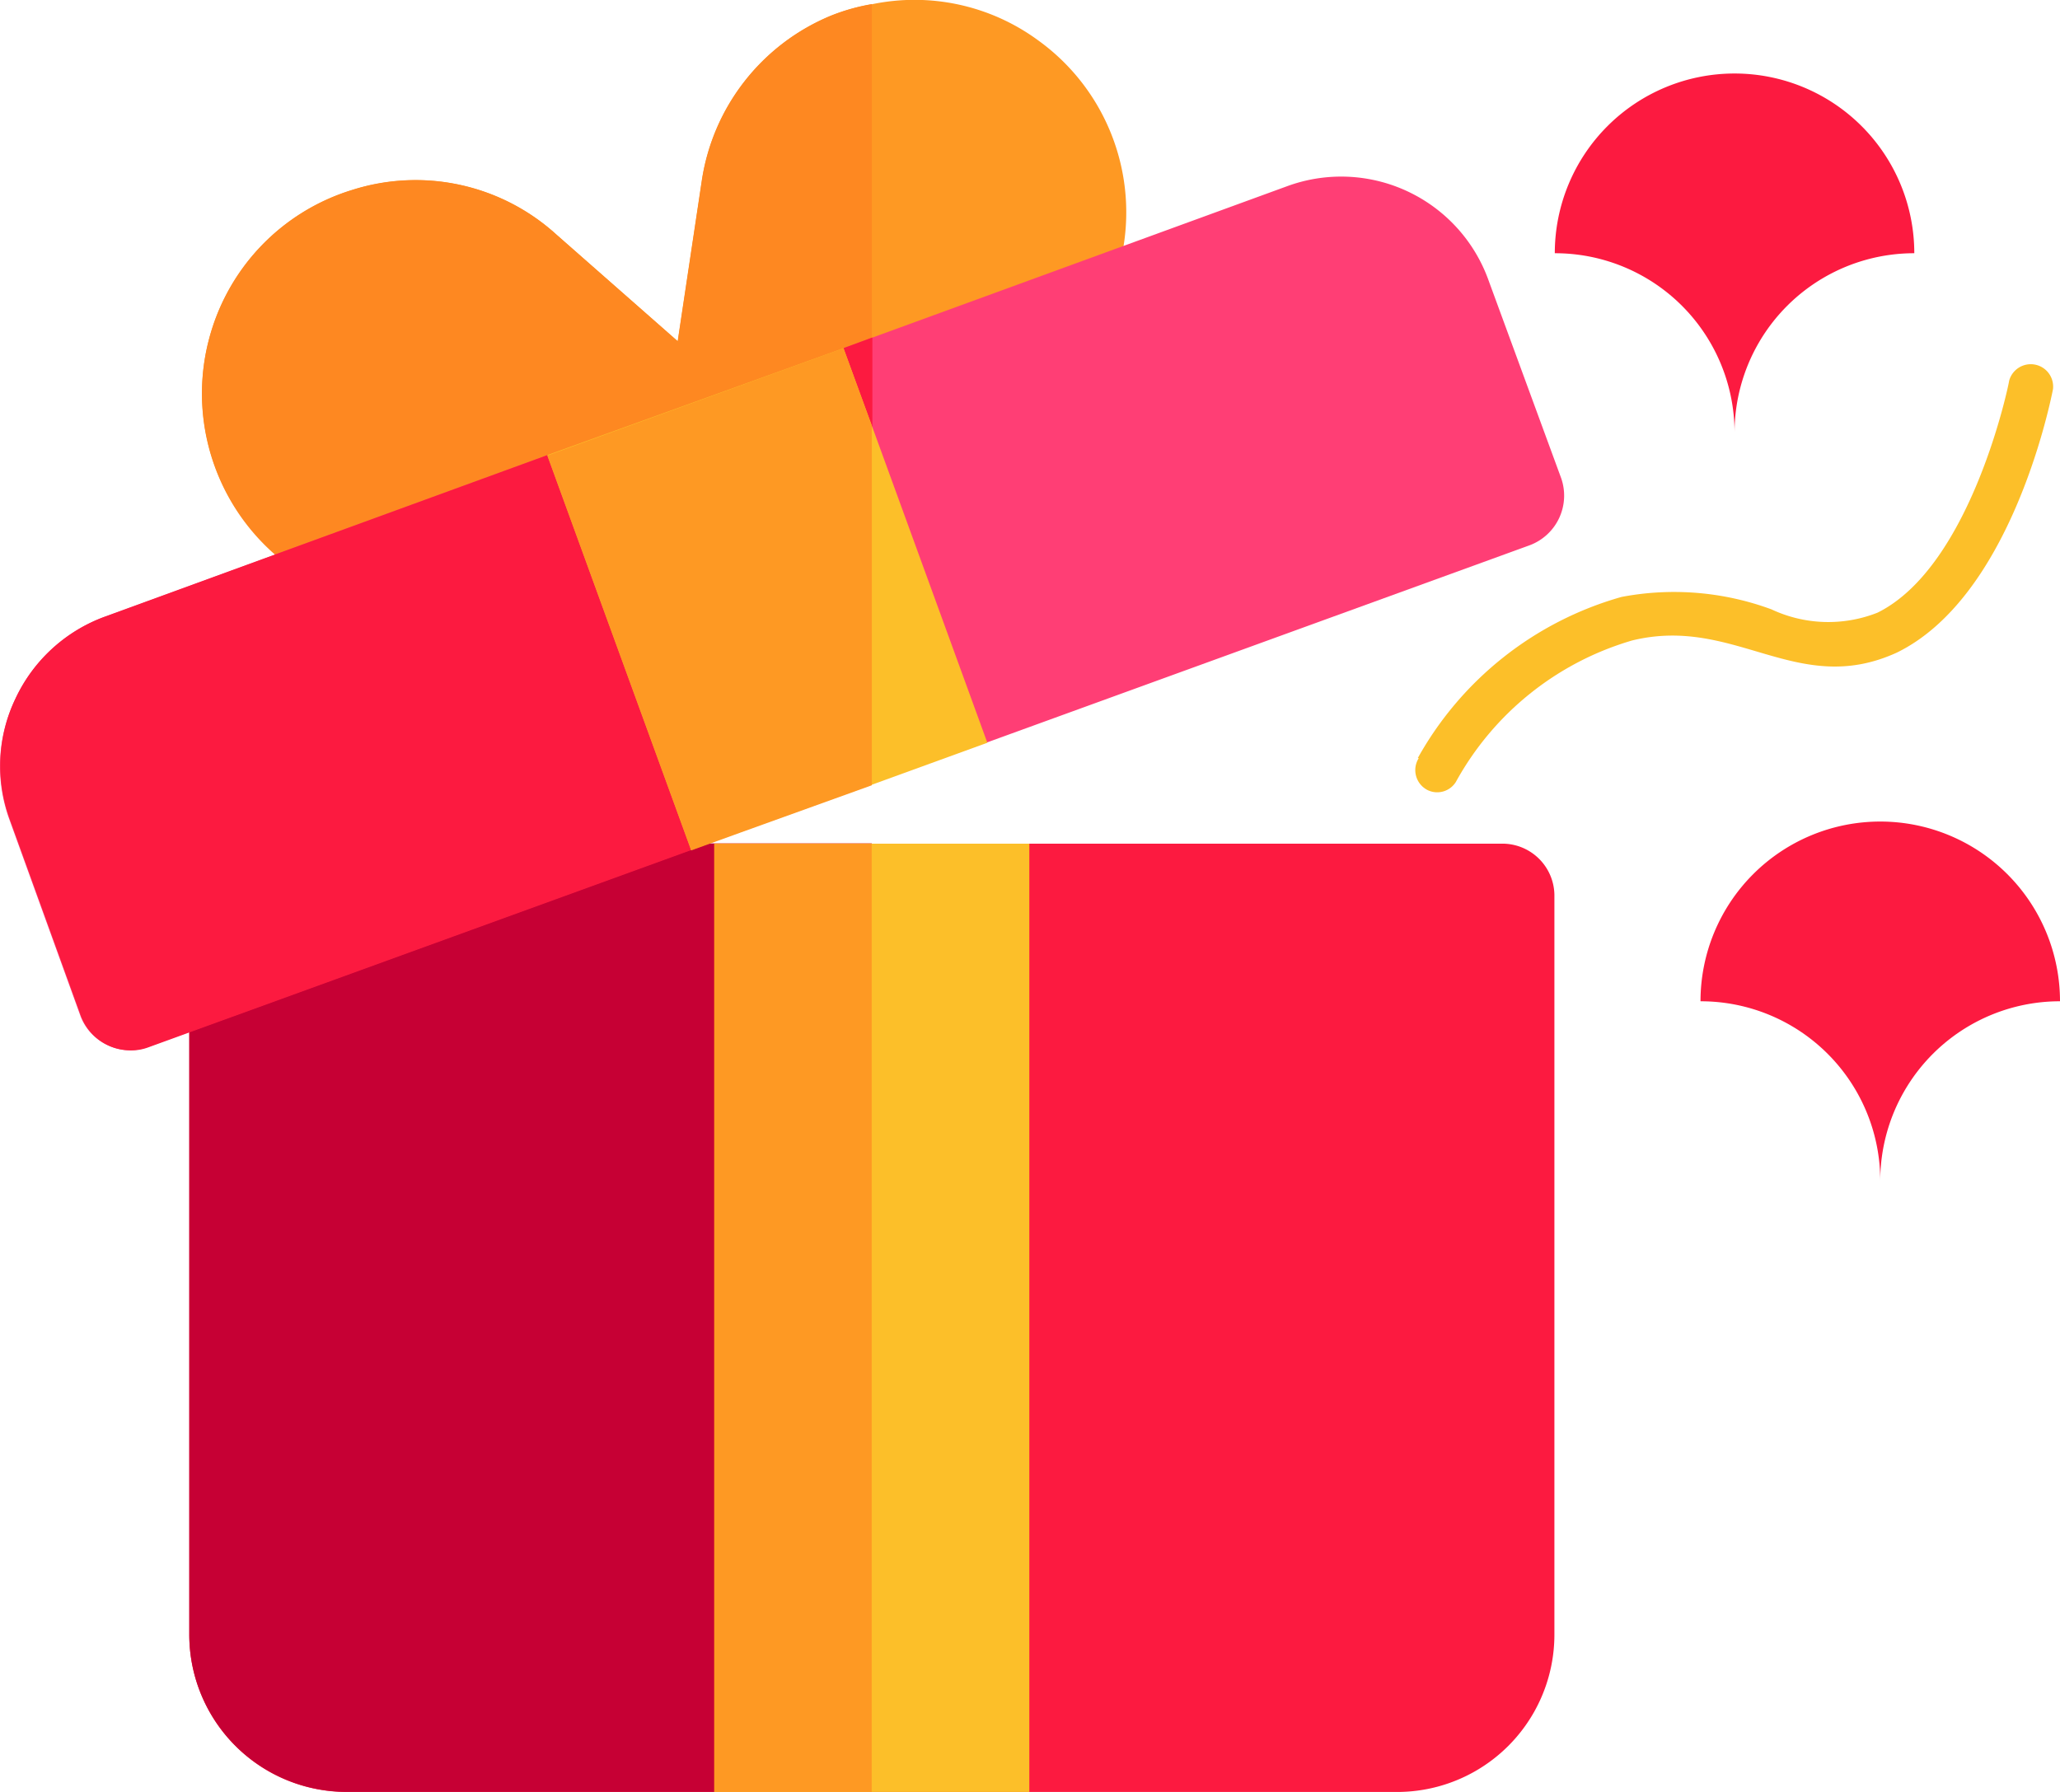
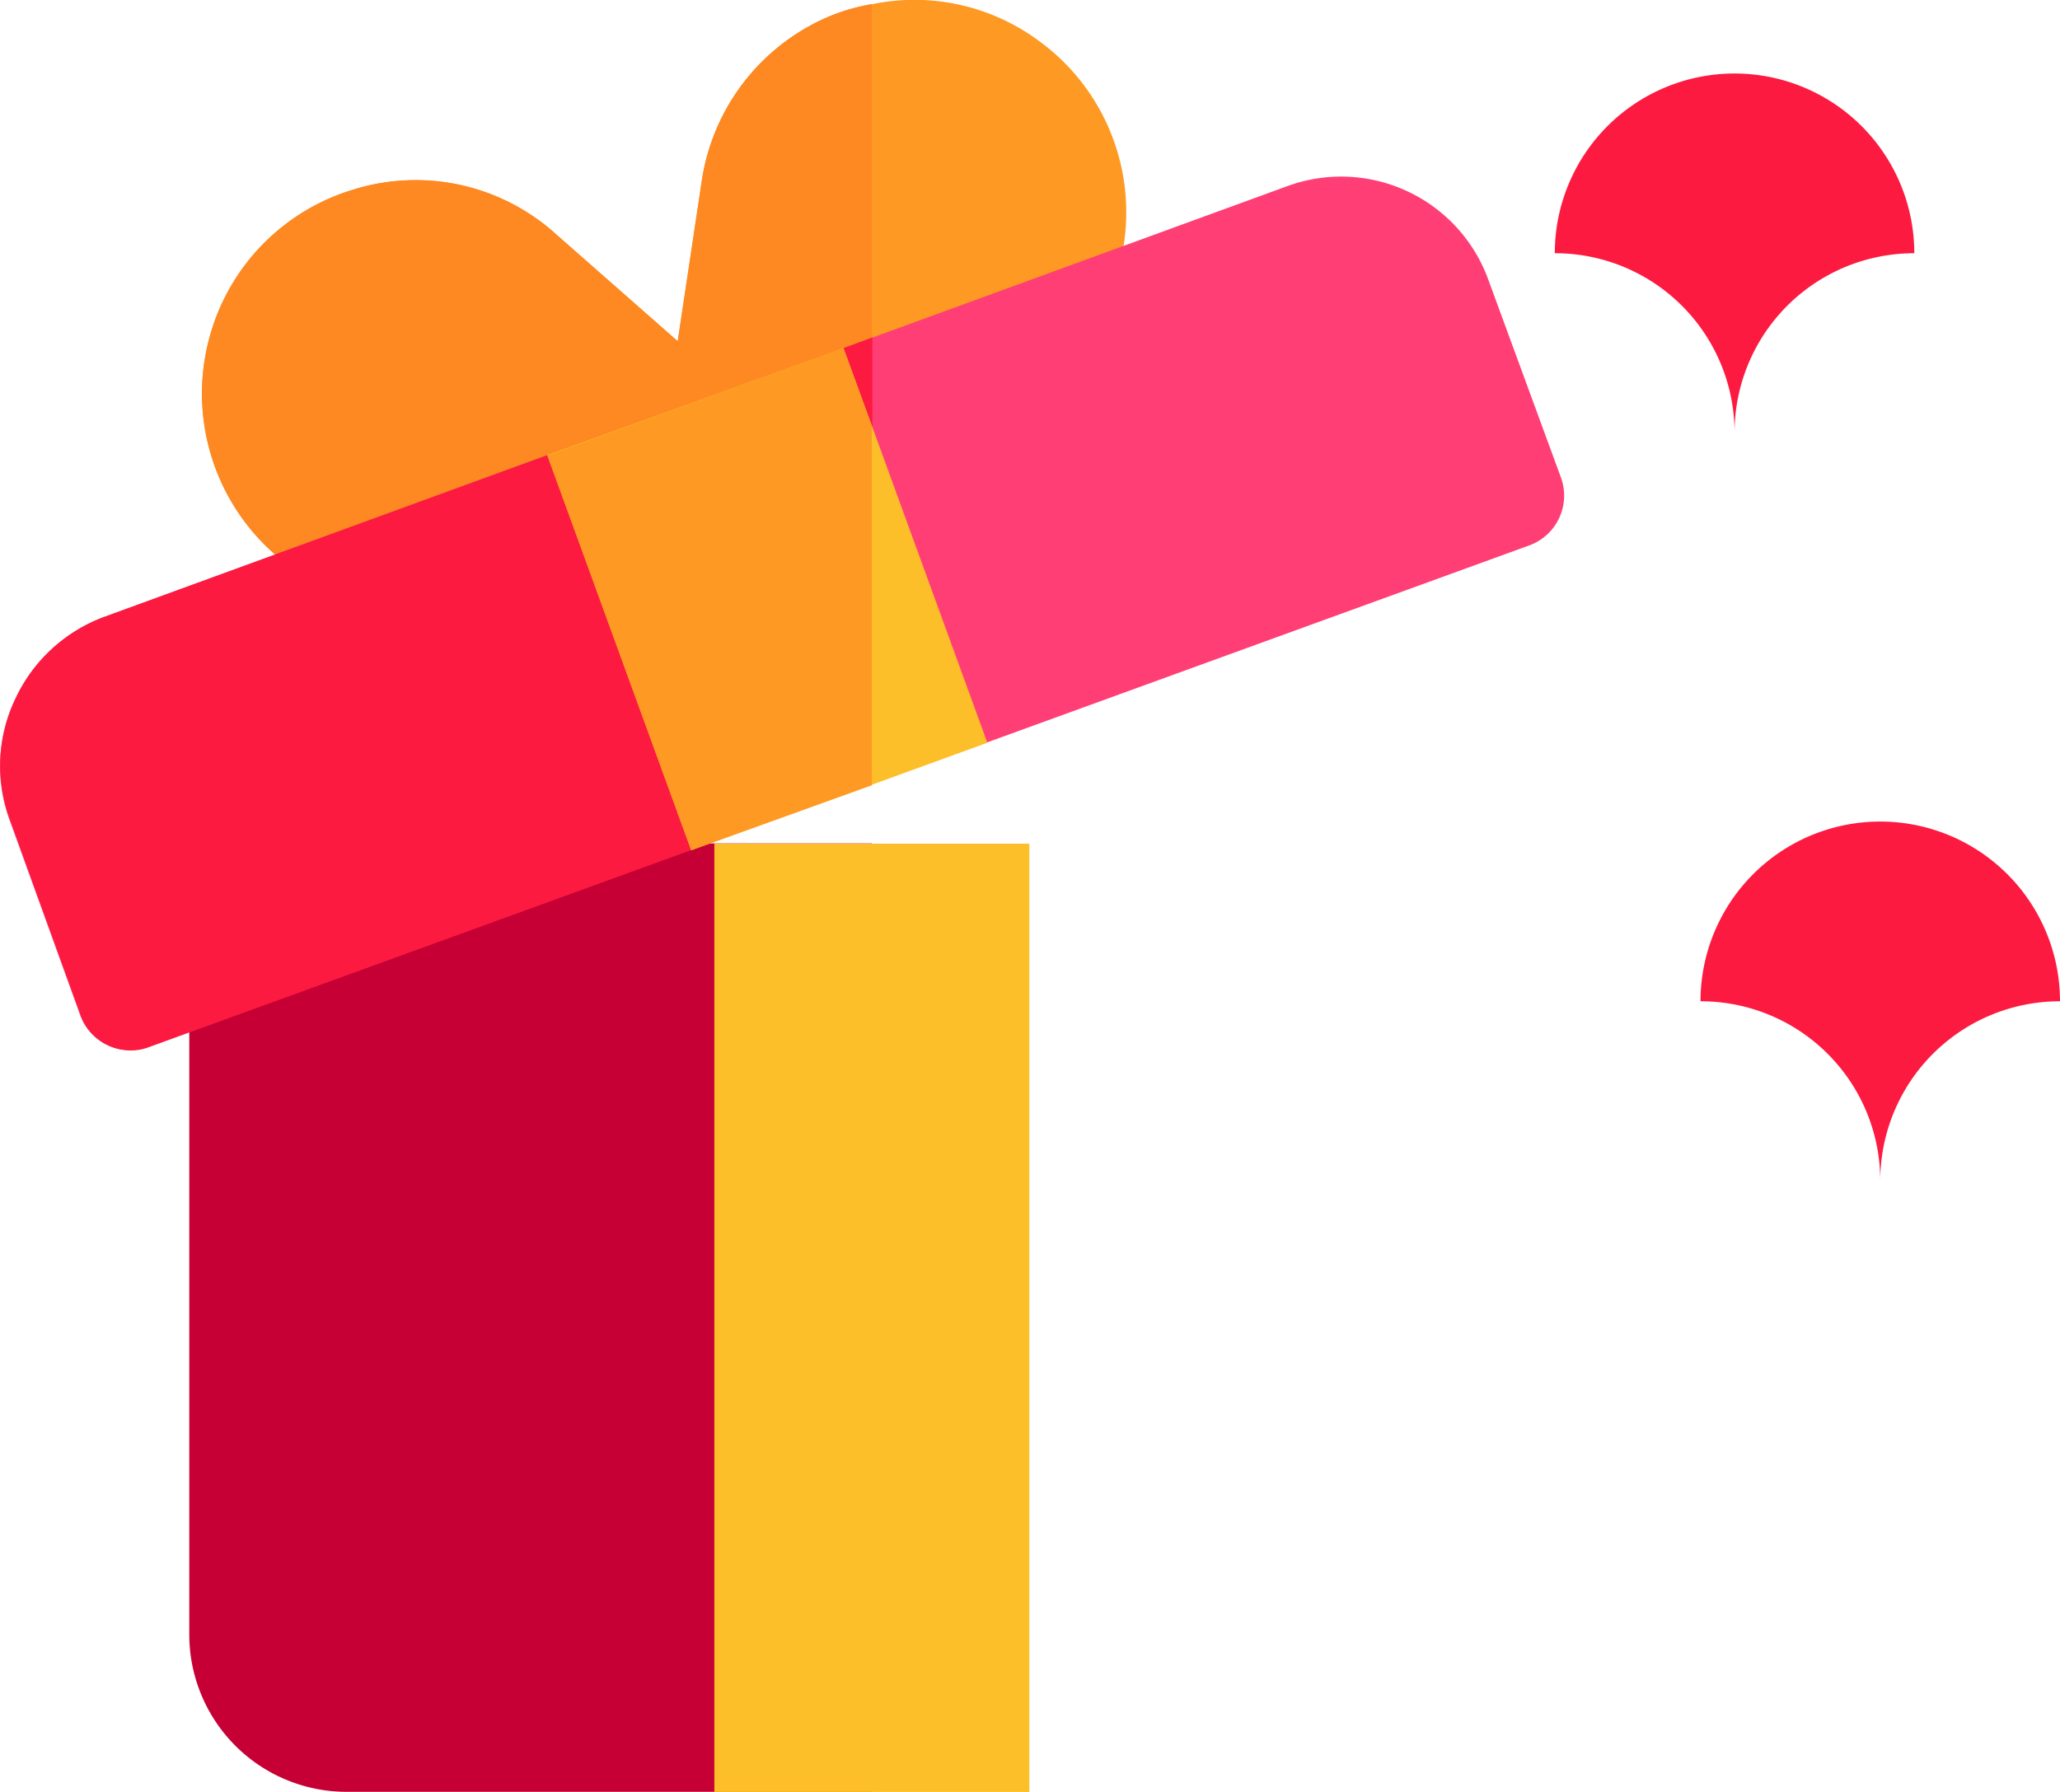
<svg xmlns="http://www.w3.org/2000/svg" width="15.552" height="13.53" viewBox="0 0 15.552 13.53">
  <g id="Group_24688" data-name="Group 24688" transform="translate(-32.483 0)">
    <g id="Group_24687" data-name="Group 24687" transform="translate(32.483 0)">
-       <path id="Path_41086" data-name="Path 41086" d="M86.564,241.863v5.108a1.188,1.188,0,0,0,1.189,1.189h7.928a1.188,1.188,0,0,0,1.189-1.189V241.4a.393.393,0,0,0-.4-.4H88.245a.371.371,0,0,0-.135.024l-1.284.468A.393.393,0,0,0,86.564,241.863Z" transform="translate(-85.135 -234.63)" fill="#fc1a40" />
      <path id="Path_41087" data-name="Path 41087" d="M86.826,241.49l1.284-.468a.371.371,0,0,1,.135-.024h3.472v7.161H87.753a1.188,1.188,0,0,1-1.189-1.189v-5.108A.393.393,0,0,1,86.826,241.49Z" transform="translate(-85.135 -234.63)" fill="#c60034" />
      <path id="Path_41088" data-name="Path 41088" d="M90.736,4.17a1.6,1.6,0,0,0,1.07.412,1.7,1.7,0,0,0,.555-.1l1.831-.674H94.2l1.054-.388.856-.309a1.6,1.6,0,0,0,.4-2.806A1.577,1.577,0,0,0,95.255.032a1.505,1.505,0,0,0-.309.087,1.606,1.606,0,0,0-.975,1.245l-.182,1.213-.92-.809a1.579,1.579,0,0,0-1.538-.333,1.606,1.606,0,0,0-.595,2.735Z" transform="translate(-88.672 0)" fill="#fe9923" />
      <path id="Path_41089" data-name="Path 41089" d="M90.245,3.74a1.6,1.6,0,0,1,1.086-1.15,1.579,1.579,0,0,1,1.538.333l.92.809.182-1.213a1.606,1.606,0,0,1,.975-1.245,1.507,1.507,0,0,1,.309-.087V4.58L94.2,4.969h-.008l-1.831.674a1.7,1.7,0,0,1-.555.1,1.615,1.615,0,0,1-1.562-2Z" transform="translate(-88.673 -1.156)" fill="#fe8821" />
      <path id="Path_41090" data-name="Path 41090" d="M32.6,54.36a1.2,1.2,0,0,1,.674-.618l3.345-1.221s.333.19.666.373.674.373.69.373.88-1.554.88-1.554l.214-.079L42.2,50.491a1.182,1.182,0,0,1,1.522.714l.547,1.49a.4.4,0,0,1-.238.507l-4.1,1.49-.872-.2-.991-.222L37.7,55.5l-4.1,1.49a.371.371,0,0,1-.135.024.4.4,0,0,1-.373-.254l-.539-1.49A1.173,1.173,0,0,1,32.6,54.36Z" transform="translate(-32.483 -49.085)" fill="#ff3e75" />
      <path id="Path_41091" data-name="Path 41091" d="M32.6,99.126a1.2,1.2,0,0,1,.674-.618l3.345-1.221s.333.19.666.373.674.373.69.373.88-1.554.88-1.554l.214-.079v2.862l-.991-.222-.373,1.229-4.1,1.49a.371.371,0,0,1-.135.024.4.4,0,0,1-.373-.254l-.539-1.49A1.173,1.173,0,0,1,32.6,99.126Z" transform="translate(-32.483 -93.852)" fill="#fc1a40" />
      <g id="Group_24685" data-name="Group 24685" transform="translate(4.132 2.627)">
        <path id="Path_41092" data-name="Path 41092" d="M236.564,241v7.161h2.378V241Z" transform="translate(-235.303 -237.257)" fill="#fcbf29" />
        <path id="Path_41093" data-name="Path 41093" d="M188.864,100.207l1.086,2.981.373-.135.991-.357.872-.317-.872-2.394L191.1,99.4Z" transform="translate(-188.864 -99.398)" fill="#fcbf29" />
      </g>
      <g id="Group_24686" data-name="Group 24686" transform="translate(4.132 2.627)">
-         <rect id="Rectangle_5137" data-name="Rectangle 5137" width="1.189" height="7.161" transform="translate(1.26 3.742)" fill="#fe9923" />
        <path id="Path_41094" data-name="Path 41094" d="M191.1,99.4l.214.587V102.7l-.991.357-.373.135-1.086-2.981Z" transform="translate(-188.864 -99.398)" fill="#fe9923" />
      </g>
    </g>
    <path id="Path_41095" data-name="Path 41095" d="M478.043,23.714a1.356,1.356,0,0,1,1.357-1.357,1.357,1.357,0,1,0-2.714,0A1.355,1.355,0,0,1,478.043,23.714Z" transform="translate(-432.465 -20.445)" fill="#fc1a40" />
    <path id="Path_41096" data-name="Path 41096" d="M519.678,237.426a1.356,1.356,0,0,1,1.357-1.357,1.357,1.357,0,1,0-2.714,0A1.355,1.355,0,0,1,519.678,237.426Z" transform="translate(-473 -228.509)" fill="#fc1a40" />
-     <path id="Path_41097" data-name="Path 41097" d="M436.836,106.719a.169.169,0,0,0,.07.243.166.166,0,0,0,.21-.063,2.233,2.233,0,0,1,1.33-1.068c.779-.191,1.247.436,2,.091.845-.414,1.146-1.827,1.178-1.988a.169.169,0,0,0-.331-.064c0,.015-.284,1.4-.994,1.751a1.01,1.01,0,0,1-.8-.025,2.123,2.123,0,0,0-1.132-.094,2.555,2.555,0,0,0-1.538,1.216Z" transform="translate(-393.642 -100.995)" fill="#fcbf29" />
  </g>
</svg>